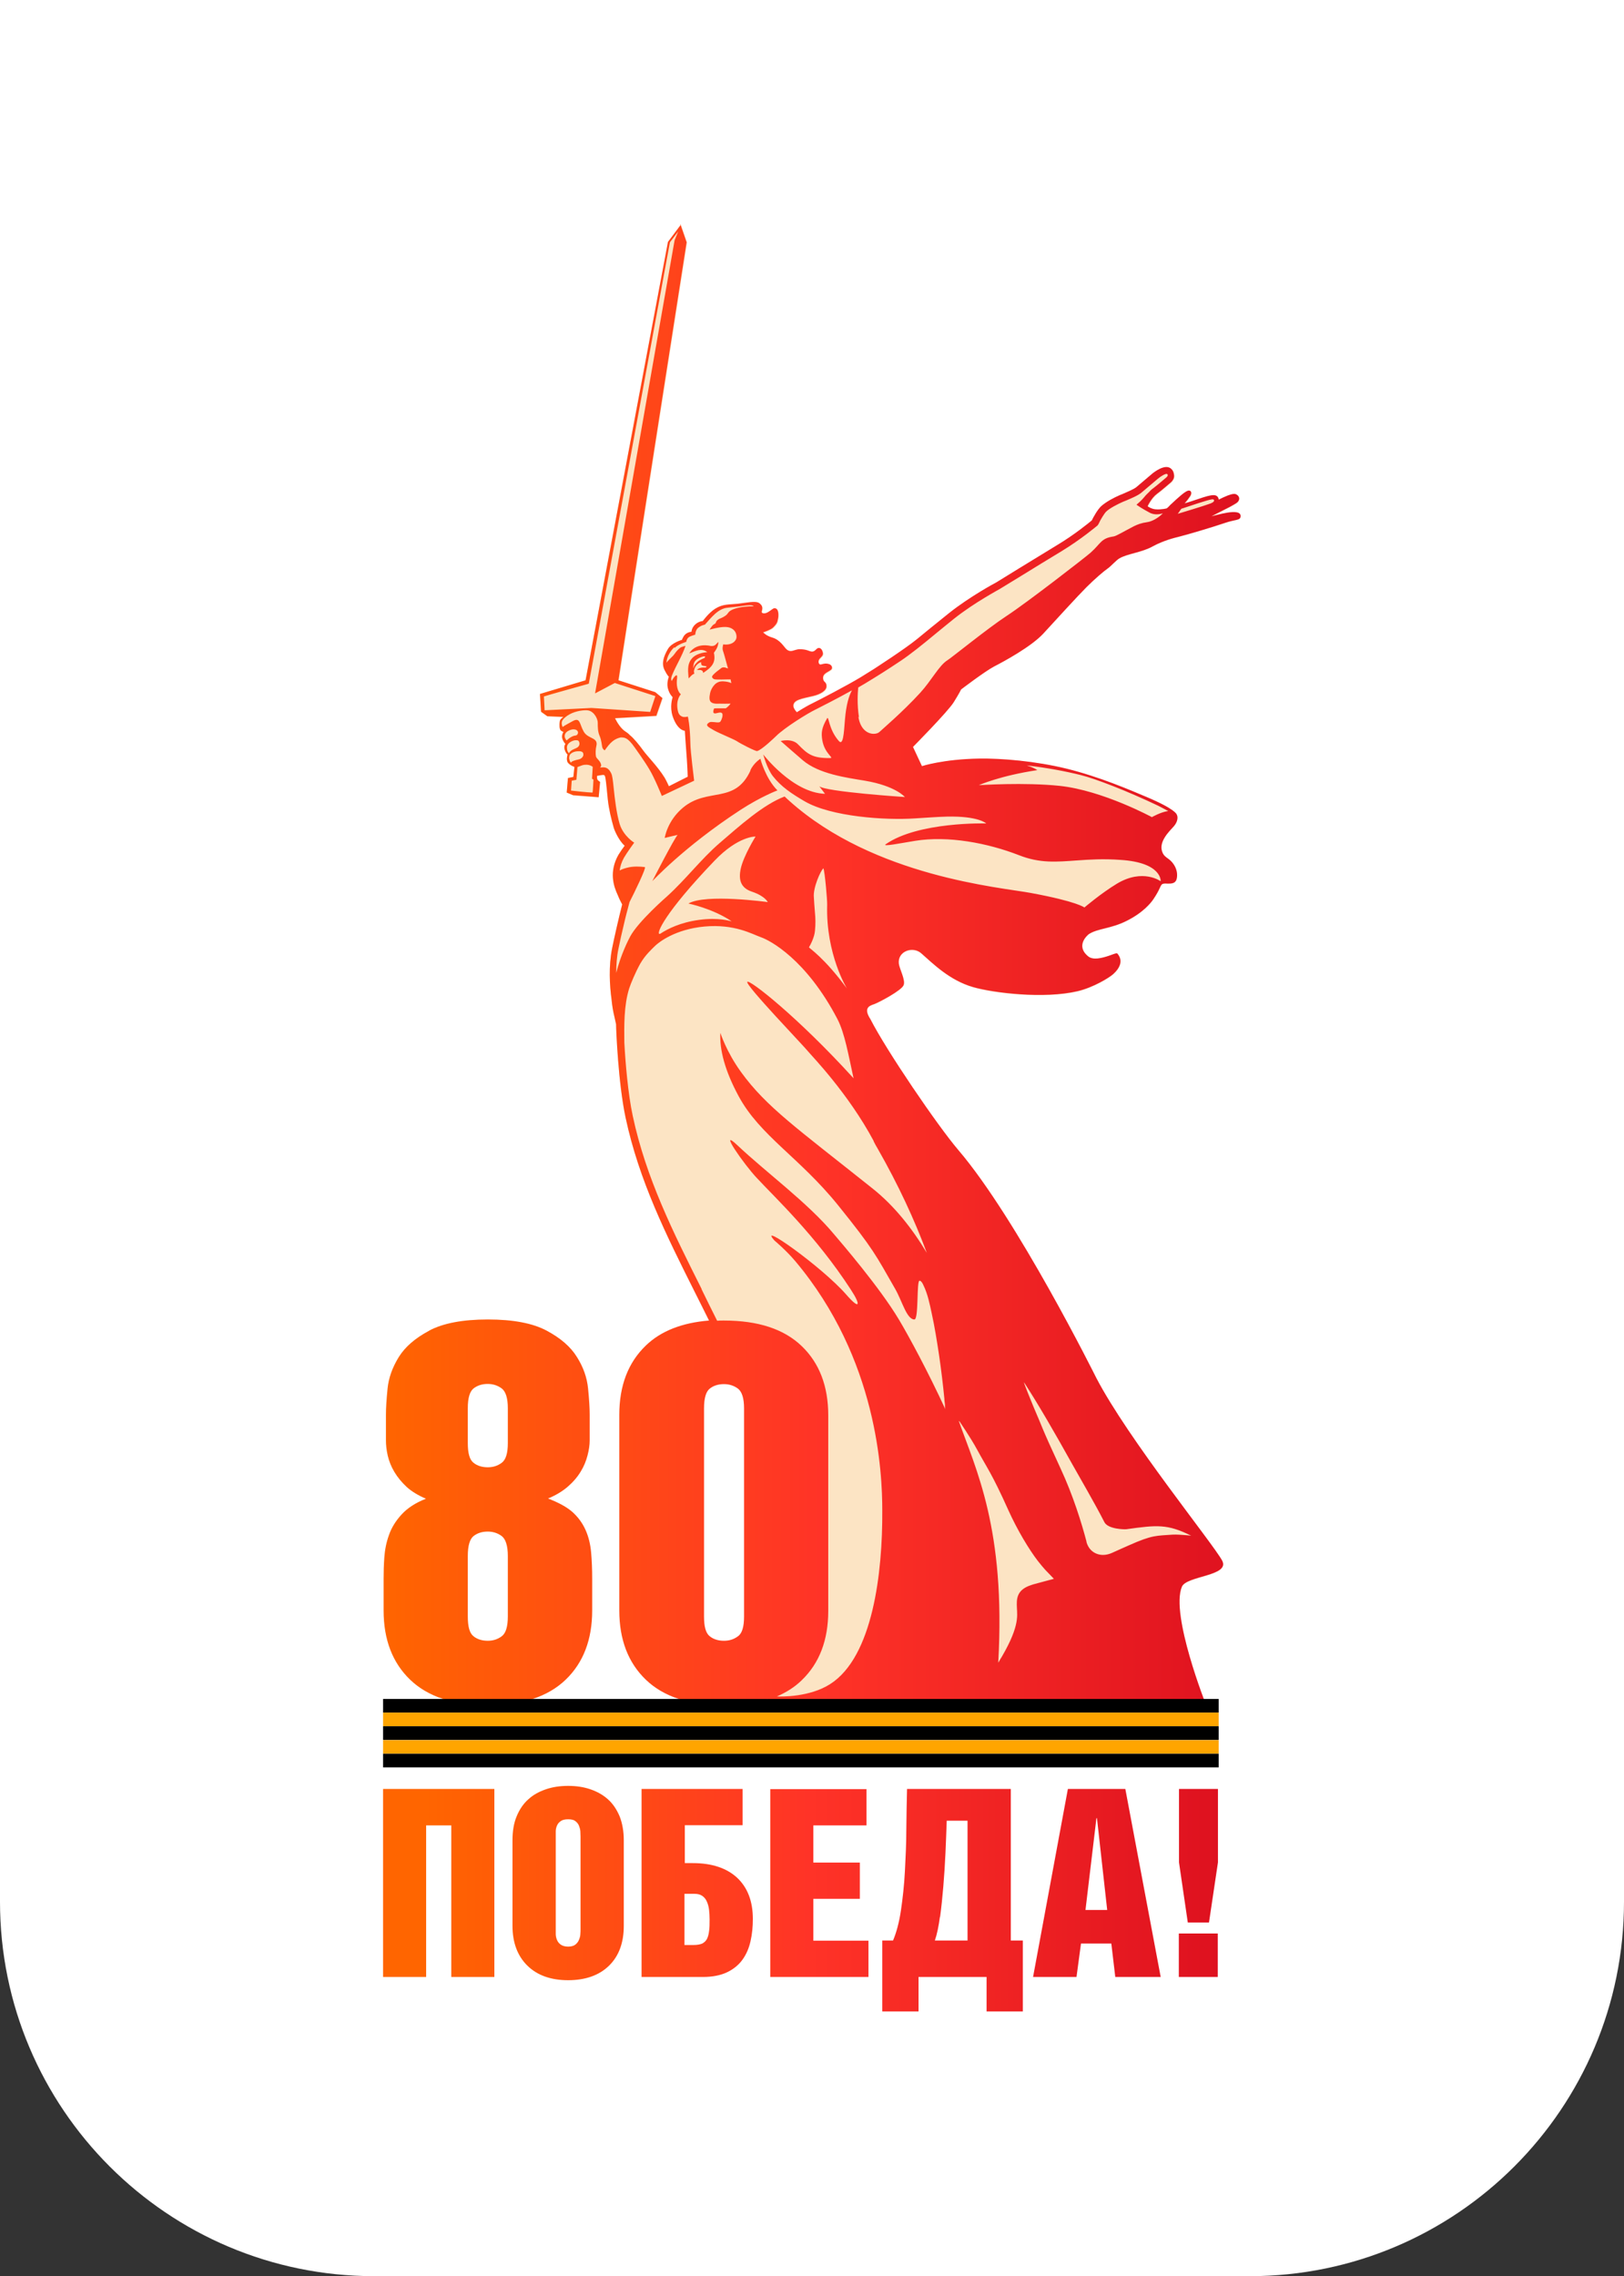
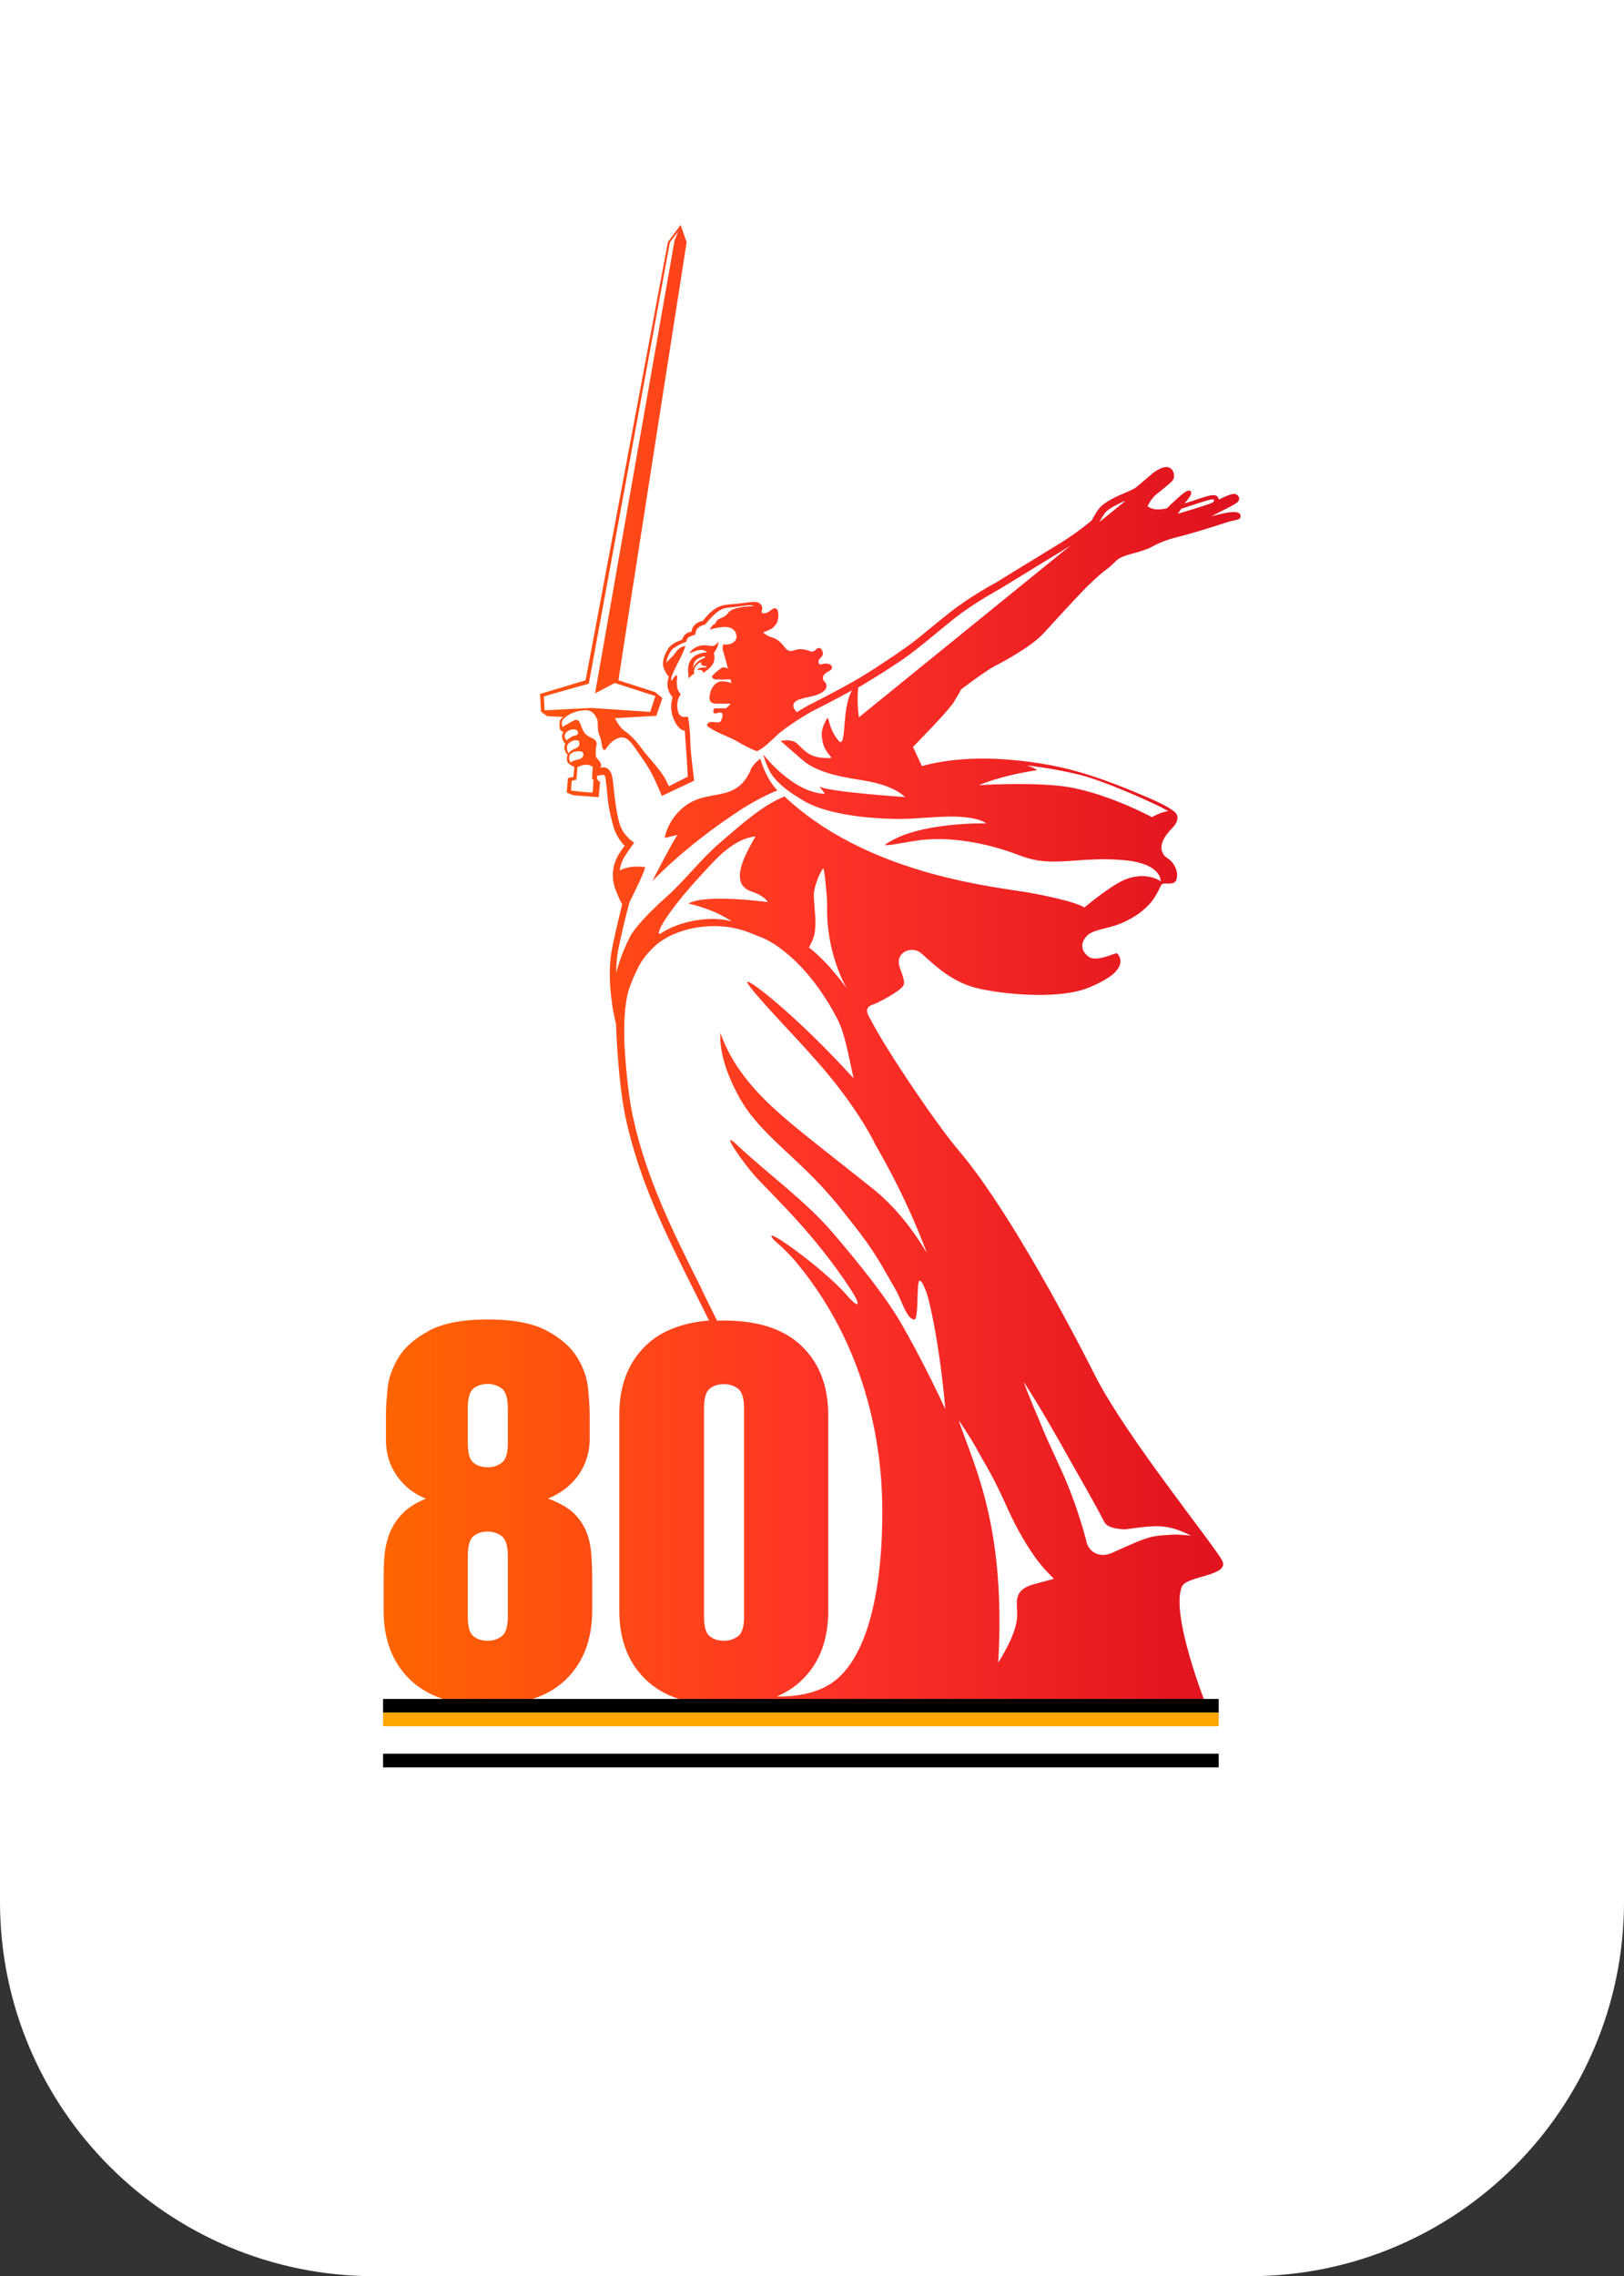
<svg xmlns="http://www.w3.org/2000/svg" id="_Слой_2" data-name="Слой 2" viewBox="0 0 90.47 126.74">
  <rect x="0" y="0" width="90.47" height="126.74" fill="#333333" stroke="none" />
  <defs>
    <style> .cls-1 { fill: #fff; } .cls-2 { fill: orange; } .cls-3 { fill: url(#_Безымянный_градиент_2); } .cls-4 { fill: #fce4c4; } .cls-5 { fill: url(#_Безымянный_градиент_3); } </style>
    <linearGradient id="_Безымянный_градиент_3" data-name="Безымянный градиент 3" x1="21.35" y1="954.27" x2="67.85" y2="954.27" gradientTransform="translate(0 1060) scale(1 -1)" gradientUnits="userSpaceOnUse">
      <stop offset="0" stop-color="#ff6500" />
      <stop offset=".05" stop-color="#ff6500" />
      <stop offset=".51" stop-color="#ff3327" />
      <stop offset="1" stop-color="#de111f" />
    </linearGradient>
    <linearGradient id="_Безымянный_градиент_2" data-name="Безымянный градиент 2" x1="21.35" y1="1006.28" x2="69.13" y2="1006.28" gradientTransform="translate(0 1060) scale(1 -1)" gradientUnits="userSpaceOnUse">
      <stop offset="0" stop-color="#ff6500" />
      <stop offset=".51" stop-color="#ff3327" />
      <stop offset="1" stop-color="#de111f" />
    </linearGradient>
  </defs>
  <g id="_Слой_1-2" data-name="Слой 1">
    <g>
      <path class="cls-1" d="m0,0h90.47v105.89c0,11.51-9.34,20.85-20.85,20.85H20.85c-11.51,0-20.85-9.34-20.85-20.85V0h0Z" />
      <g>
-         <path class="cls-4" d="m67.51,28.77c.19-.1.35-.19.42-.22.25-.13.48-.24.59-.3.36-.2.47-.25.52-.4.04-.12-.03-.25-.17-.31-.23-.11-.95.32-.95.3-.02-.14-.09-.24-.27-.25-.21,0-.47.08-.85.21-.35.12-.7.23-.78.25.2-.23.25-.32.25-.32,0,0,.19-.21.09-.35-.03-.04-.09-.06-.17-.03-.17.06-.47.32-.98.8-.06.06-.09.11-.19.18-.19.05-.55.08-.74.03-.15-.04-.25-.1-.32-.15,0-.01.21-.46.52-.69.2-.14.75-.62.8-.66.19-.2.16-.35.14-.46-.02-.13-.09-.24-.19-.31-.33-.23-.9.22-.97.28-.13.11-.73.61-.92.78-.14.12-.53.28-.78.39l-.15.06c-.32.14-.73.35-1.03.61-.2.18-.45.63-.53.8-.17.14-.96.79-1.91,1.36-.72.44-1.49.91-2.16,1.32-.5.31-.94.58-1.25.77-.06.03-1.46.78-2.62,1.7-.35.28-.7.56-1.03.83-.27.22-.53.43-.77.63-.69.56-2.23,1.55-2.41,1.67-.23.14-.47.29-.74.46-.73.44-2.28,1.25-2.71,1.46-.17.08-.47.25-.8.46-.01,0-.02.01-.03.02h0c-.09-.09-.17-.22-.19-.3-.07-.41.51-.46,1.11-.61.41-.1.74-.3.73-.55,0-.23-.14-.2-.18-.36-.1-.39.41-.43.48-.61.02-.06.01-.19-.15-.25-.16-.05-.24-.04-.46.02-.12.03-.2-.18-.06-.33.14-.15.2-.2.16-.36-.06-.23-.2-.26-.29-.21-.09.05-.16.2-.33.18-.17-.02-.25-.13-.68-.13-.25,0-.46.22-.71.01-.15-.13-.35-.54-.8-.66-.35-.1-.51-.29-.51-.29,0,0,.42-.13.56-.27.25-.25.23-.32.27-.49.02-.07.09-.62-.22-.58-.08.01-.34.27-.51.28-.17.01-.2-.04-.17-.14.06-.21,0-.32-.15-.43-.2-.14-.74-.01-1.2.03-.46.05-.81,0-1.24.27-.37.23-.7.69-.7.69,0,0-.33.02-.53.32-.1.15-.1.28-.1.28,0,0-.31.01-.45.28-.08.14-.08.17-.08.17,0,0-.59.16-.79.52-.22.39-.37.78-.18,1.16.16.32.24.37.24.37,0,0-.13.31-.06.63.09.36.25.47.27.51-.02.08-.17.53,0,1.06.27.81.68.81.68.81,0,0,.06.97.11,1.56.04.59.05,1,.05,1,0,0-1.05.53-1.05.53,0,0-.14-.31-.24-.48-.4-.64-.96-1.19-1.19-1.51-.23-.32-.55-.71-.75-.86-.05-.05-.12-.12-.26-.21-.34-.23-.56-.73-.56-.73l2.3-.13.34-.99-.4-.33-2.05-.66c.35-2.33,3.8-24.39,3.8-24.39l-.35-1.01h0s0,.01,0,.01h0s-.72.97-.72.97l-4.59,24.41-2.54.76.06.99.35.25h0s.9.04.9.04c-.08.05-.2.13-.21.27-.01.14-.03.42.07.49.1.07.14.07.14.07,0,0-.13.19-.06.39.07.2.17.28.17.28,0,0-.11.13-.04.33.07.21.16.26.16.26,0,0-.1.3.02.46.13.16.36.23.36.23l-.06.56-.3.06-.07.81.36.15,1.42.11.08-.85s-.13-.09-.15-.13c-.02-.05-.02-.13-.02-.21.07-.01.19-.04.3-.05.08,0,.12,0,.15.09.06.25.1.83.15,1.28.06.55.19,1.07.33,1.57,0,.03.25.69.61,1-.1.13-.24.33-.35.51-.53.94-.27,1.74-.04,2.23.07.18.16.36.25.53-.17.66-.47,1.97-.56,2.44-.2.99-.14,2.06-.03,2.87.03.31.07.62.15.91.05.23.09.39.1.45,0,.29.12,3.27.53,5.2.75,3.51,2.26,6.53,3.86,9.72,1.91,3.82,3.89,7.77,4.78,12.99.66,3.92-.7,9.58-.71,9.64l-.06.24h.4s-.03,0-.04,0c0,0,6.88.04,13.29.07l10.23.06h0s.02,0,.03,0c.29,0,.48,0,.56,0,0,0-2-5.04-1.35-6.59.26-.62,2.71-.59,2.24-1.46-.52-.96-5.23-6.75-7.01-10.17-.05-.1-4.4-8.85-7.68-12.68-1.17-1.37-4.02-5.56-4.9-7.29-.41-.63-.06-.75.21-.84.25-.09,1.53-.76,1.64-1.06.11-.29-.23-.9-.27-1.2-.07-.7.79-.98,1.26-.57.65.57,1.57,1.5,2.88,1.88,1.14.33,3.96.67,5.83.23.89-.21,1.77-.76,1.97-.94.45-.4.55-.81.24-1.16-.07-.09-1.15.53-1.61.16-.75-.6-.04-1.2.03-1.25.5-.32,1.21-.29,2.09-.73.95-.47,1.38-1.03,1.5-1.21.38-.56.37-.74.48-.83.16-.13.69.11.8-.27.07-.23.05-.6-.23-.94-.24-.29-.46-.28-.57-.61-.2-.57.41-1.14.65-1.41.21-.24.25-.51.16-.66,0-.01-.05-.29-1.72-.99-.86-.36-2.55-1.1-4.42-1.56-1.72-.42-3.61-.58-4.86-.56-2,.03-3.19.42-3.19.42l-.5-1.07s1.94-1.96,2.27-2.49c.33-.53.41-.71.41-.71,0,0,1.31-1,1.84-1.28.53-.27,2.06-1.1,2.73-1.82.67-.73,1.94-2.12,2.41-2.59.47-.47,1-.92,1.18-1.04.18-.12.48-.47.66-.57.44-.26,1.26-.33,1.86-.67.61-.33,1.23-.48,1.44-.53.52-.14,1.9-.54,2.57-.77.61-.21.87-.13.88-.37.04-.51-1.42-.04-1.62,0Z" />
-         <path class="cls-5" d="m30.41,99.63c-.38.13-.71.31-.98.56-.28.25-.49.56-.65.95-.16.38-.23.83-.23,1.33v4.76c0,.94.28,1.68.83,2.22.55.54,1.31.81,2.27.81s1.73-.27,2.28-.81c.55-.54.82-1.28.82-2.22v-4.76c0-.5-.08-.95-.23-1.33-.16-.38-.37-.7-.65-.95-.28-.25-.6-.43-.98-.56-.38-.13-.79-.19-1.24-.19s-.86.06-1.24.19Zm.83,8.65c-.1-.07-.17-.16-.21-.26-.04-.1-.07-.21-.07-.32,0-.11,0-.2,0-.27v-5.17c0-.09,0-.19,0-.3,0-.11.03-.22.07-.31.04-.1.11-.18.21-.25.1-.07.23-.1.41-.1s.31.03.4.1c.09.07.16.15.2.25.04.1.07.2.08.31,0,.11.01.21.01.3v5.17c0,.07,0,.16-.01.27,0,.11-.04.22-.08.32-.04.1-.11.19-.2.26-.09.07-.23.11-.4.11s-.31-.04-.41-.11Zm34.44-8.67v4.09l.49,3.35h1.18l.5-3.35v-4.09h-2.17Zm-6.19,0l-1.94,10.47h2.42l.25-1.86h1.69l.22,1.86h2.53l-1.97-10.47h-3.2Zm1.59,1.63h.03l.57,5.11h-1.21l.61-5.11Zm-10.55-1.63c-.02.7-.03,1.45-.04,2.24,0,.8-.04,1.58-.08,2.35-.04.77-.12,1.49-.22,2.17-.1.67-.25,1.23-.44,1.68h-.6v3.95h2.02v-1.92h3.79v1.92h2.02v-3.95h-.67v-8.44h-5.78Zm1.84,7.13c.07-.52.13-1.09.18-1.69.05-.6.09-1.22.12-1.86.03-.64.05-1.24.07-1.81h1.16v6.67h-1.82c.12-.35.21-.79.28-1.31Zm-9.46-7.13v10.47h5.47v-2.02h-3.07v-2.33h2.59v-2.02h-2.59v-2.07h2.96v-2.02h-5.36Zm-7.17,0v10.47h3.42c.53,0,.98-.09,1.34-.26.36-.17.65-.41.86-.7.21-.29.36-.63.45-1.03.09-.39.13-.81.13-1.24,0-.98-.29-1.74-.87-2.29-.58-.54-1.41-.82-2.47-.82h-.45v-2.11h3.22v-2.02h-5.62Zm2.4,5.84h.55c.18,0,.33.04.44.12.11.08.2.19.25.32.06.13.1.28.12.45.02.17.03.35.03.53,0,.26,0,.48-.03.66-.02.18-.06.32-.12.44-.06.11-.15.19-.26.25-.12.05-.28.08-.48.08h-.51v-2.85Zm-16.8-5.84v10.47h2.4v-8.44h1.4v8.44h2.4v-10.47h-6.2Zm44.33,10.47h2.17v-2.42h-2.17v2.42Z" />
-         <path class="cls-3" d="m37.93,12.5h0s0,.01,0,.01l-.72.96-4.59,24.41-2.54.76.06.99.35.25h0s.9.04.9.04c-.08.05-.2.13-.21.27-.02.14-.03.42.07.49.1.07.14.07.14.07,0,0-.13.19-.06.39.07.2.17.28.17.28,0,0-.11.13-.04.33.07.21.16.26.16.26,0,0-.1.3.02.46.13.16.36.23.36.23l-.06.56-.3.06-.07.81.36.15,1.42.11.08-.85s-.13-.09-.15-.13c-.02-.05-.03-.13-.02-.21.07-.01.19-.04.3-.05.08-.01.12,0,.15.09.06.25.1.83.15,1.28.06.55.19,1.07.33,1.57,0,.03.25.69.61,1-.1.13-.24.33-.35.51-.53.94-.27,1.74-.04,2.23.07.18.16.36.25.53-.17.66-.47,1.97-.56,2.44-.2,1-.14,2.06-.03,2.87.03.31.08.62.15.91.05.23.09.39.1.45,0,.29.12,3.28.53,5.2.75,3.51,2.26,6.53,3.86,9.72.26.52.53,1.05.79,1.58-1.5.12-2.68.58-3.52,1.39-.99.95-1.48,2.24-1.48,3.86v10.89c0,1.62.49,2.91,1.48,3.86.99.95,2.43,1.42,4.33,1.42.93,0,1.75-.11,2.46-.34l-.05.2h.4s-.03,0-.04,0c0,0,6.88.04,13.29.07l10.23.06h0s.02,0,.03,0c.29,0,.48,0,.56,0,0,0-2-5.04-1.35-6.59.26-.62,2.71-.59,2.24-1.46-.52-.96-5.23-6.75-7.01-10.17-.05-.1-4.4-8.84-7.68-12.68-1.17-1.37-4.02-5.56-4.9-7.29-.41-.63-.06-.75.21-.84.25-.09,1.53-.76,1.64-1.06.11-.29-.23-.89-.27-1.2-.07-.7.79-.98,1.25-.57.65.57,1.57,1.5,2.88,1.88,1.14.33,3.96.67,5.83.23.89-.21,1.77-.76,1.97-.94.45-.4.55-.81.24-1.16-.03-.04-.24.05-.5.14-.37.12-.84.24-1.11.03-.75-.6-.04-1.2.03-1.25.5-.32,1.21-.29,2.09-.73.95-.47,1.38-1.03,1.5-1.21.38-.56.37-.74.48-.83.06-.05.17-.05.3-.04.2,0,.43.01.51-.23.07-.23.05-.6-.23-.94-.24-.29-.46-.28-.57-.61-.2-.57.41-1.14.65-1.41.21-.24.25-.51.16-.66h0s-.05-.29-1.72-.99c-.86-.36-2.55-1.1-4.42-1.56-1.72-.42-3.61-.58-4.86-.56-2,.03-3.19.42-3.19.42l-.5-1.07s1.94-1.96,2.27-2.49c.33-.53.41-.71.41-.71,0,0,1.31-1,1.84-1.28.53-.27,2.06-1.1,2.73-1.82.67-.73,1.94-2.12,2.41-2.59.47-.47,1-.92,1.18-1.04.18-.12.48-.47.66-.57.44-.26,1.26-.33,1.86-.67.61-.33,1.23-.48,1.44-.53.52-.13,1.9-.54,2.57-.77.61-.21.87-.13.88-.37.04-.51-1.42-.04-1.62,0,.19-.1.35-.19.42-.22.25-.13.48-.24.59-.3.36-.2.47-.25.52-.4.04-.12-.03-.25-.17-.31-.12-.06-.4.04-.62.14-.19.08-.34.17-.34.16-.02-.14-.09-.24-.27-.25-.21,0-.47.08-.85.21-.35.12-.7.23-.78.25.2-.23.25-.32.25-.32,0,0,.19-.21.09-.35-.03-.04-.09-.06-.17-.03-.17.06-.47.32-.98.8-.06.06-.09.11-.19.18-.19.05-.55.08-.74.03-.15-.04-.25-.1-.32-.15,0-.01.21-.46.52-.69.2-.14.75-.62.8-.66.19-.2.16-.35.14-.46-.02-.13-.09-.24-.19-.31-.33-.23-.9.22-.97.27-.13.11-.73.62-.92.78-.14.12-.53.28-.78.39l-.15.06c-.32.14-.73.35-1.03.61-.2.18-.45.63-.53.8-.17.14-.96.79-1.91,1.36-.72.44-1.49.91-2.16,1.32-.5.31-.94.58-1.25.77-.06.03-1.46.78-2.62,1.7-.35.28-.7.56-1.03.83-.27.22-.53.43-.77.63-.69.56-2.23,1.55-2.41,1.67-.23.14-.47.29-.74.46-.73.44-2.28,1.25-2.71,1.46-.17.08-.47.25-.8.46-.01,0-.02.01-.03.02h0c-.09-.09-.17-.22-.19-.3-.07-.41.51-.46,1.11-.61.41-.1.74-.3.73-.55,0-.23-.14-.2-.18-.36-.1-.39.41-.43.48-.61.02-.06.01-.19-.15-.25-.16-.05-.24-.04-.46.02-.12.03-.2-.18-.06-.33.14-.15.2-.2.16-.36-.06-.23-.2-.26-.29-.21-.09.05-.16.2-.33.18-.17-.02-.25-.13-.68-.13-.09,0-.17.03-.25.05-.15.05-.3.1-.46-.04-.15-.13-.35-.53-.8-.66-.35-.1-.51-.29-.51-.29,0,0,.43-.14.56-.27.25-.25.23-.32.27-.49.02-.07.09-.62-.22-.58-.08.01-.34.27-.51.28-.17.01-.2-.04-.17-.14.06-.21,0-.32-.15-.43-.2-.14-.74-.01-1.2.04-.46.05-.81,0-1.24.27-.37.23-.7.69-.7.69,0,0-.33.02-.53.32-.1.15-.1.28-.1.28,0,0-.31.01-.45.28-.08.14-.08.17-.08.17,0,0-.59.16-.79.52-.22.39-.37.78-.18,1.16.16.32.24.37.24.37,0,0-.13.31-.06.63.09.36.25.48.27.51-.02.08-.17.53,0,1.06.27.81.68.81.68.81,0,0,.06.97.11,1.56.04.59.05,1,.05,1,0,0-1.05.53-1.05.53,0,0-.14-.31-.24-.48-.4-.64-.96-1.19-1.19-1.51-.23-.32-.55-.71-.75-.86-.04-.05-.12-.12-.26-.21-.34-.23-.56-.73-.56-.73l2.3-.13.34-.99-.4-.33-2.05-.66c.35-2.33,3.8-24.39,3.8-24.39l-.35-1.01h0Zm-7.63,26.28c.09-.04,2.5-.71,2.5-.71l4.52-24.58.46-.6-.2.49-4.43,25.23,1.1-.58,2.26.73-.29.88-3.27-.22-2.61.13c-.01-.14-.03-.59-.04-.76Zm17.55,1.16c-.11-.74-.07-1.36-.04-1.66.13-.08.25-.15.36-.21.76-.46,1.25-.77,2-1.27.54-.36,1.2-.89,1.96-1.52.33-.27.67-.55,1.02-.83,1.13-.9,2.55-1.65,2.57-1.67.32-.19.76-.47,1.26-.77.67-.41,1.44-.89,2.16-1.32,1.1-.67,1.96-1.4,2-1.43l.05-.07c.12-.27.33-.59.41-.68.2-.21.69-.45.96-.57l.15-.06c.31-.13.71-.3.89-.46.19-.16.78-.66.91-.77.17-.14.42-.29.5-.26,0,0,.11.05-.02.18,0,0-.56.48-.75.62-.09.06-.17.14-.24.22-.07.07-.14.13-.19.19-.32.4-.52.49-.49.51.28.2.66.4.66.4.28.18.59.14.8.07-.25.27-.63.46-.85.49-.36.05-.55.13-.76.23-.56.29-.99.55-1.13.57-.71.1-.7.38-1.28.9-.24.22-3.61,2.83-4.69,3.53-1.08.71-3.08,2.34-3.3,2.47-.46.29-.87,1.11-1.51,1.81-.98,1.07-2.16,2.07-2.26,2.17-.07.07-.19.11-.33.11-.32,0-.74-.23-.85-.95Zm17.99-11.62s.6-.2.91-.3c.79-.25.85-.25.88-.17.04.09-.16.18-.27.21-.26.1-1.58.5-1.75.55.09-.11.12-.19.22-.3Zm-28.25,7.75c.2-.2.64-.33.64-.33,0,0,.02-.21.19-.29.13-.06.31-.11.31-.11,0,0,.01-.27.17-.39.16-.12.25-.14.37-.17.34-.37.72-.89,1.25-.94.4-.04.8-.09.99-.12.05,0,.42-.06.47.04-.32,0-.72.02-1.09.15-.31.11-.32.23-.4.31-.09.09-.27.18-.35.21-.09.03-.18.09-.23.16-.04.08-.02.12-.13.17-.11.05-.25.3-.25.3,0,0,.56-.16.86-.15.41,0,.65.24.64.57,0,.18-.23.47-.74.4,0,0-.07.22-.01.37.05.14.14.48.19.66,0,.03.02.07.03.1,0,.01,0,.02,0,.02,0,0,0,0,0,0,.02.05.03.11.05.16.02.05-.02.02-.09,0-.08-.03-.21-.07-.33.05l-.21.16c-.1.09-.28.23-.25.31.04.07.08.11.18.12.09.01.6.01.74,0,.04,0,.07,0,.11,0,0,0,0,0,0,0,0,0,.02.09.04.21-.18-.1-.52-.11-.53-.1-.1,0-.18.03-.27.08-.15.08-.33.33-.38.57-.1.47,0,.62.53.59,0,0,0,0,0,0,.25.01.37,0,.56,0,.02,0,.03,0,.05,0-.12.17-.27.26-.27.26,0,0-.12,0-.17,0-.13,0-.23,0-.3,0-.12,0-.18,0-.19.03-.1.3.05.27.2.23.11-.03.23-.05.27.04.04.1-.02.31-.11.44-.04.06-.18.05-.32.03-.12-.01-.23-.02-.29.01-.25.16-.13.23.28.46.29.16,1.08.48,1.25.59.17.12,1.04.57,1.13.55.27-.07,1.02-.8,1.04-.82.49-.49,1.79-1.29,2.19-1.48.32-.16,1.28-.65,2.05-1.08-.16.29-.32.78-.39,1.64-.06.78-.1,1.45-.34,1.18-.59-.67-.55-1.45-.66-1.25-.3.52-.33.8-.26,1.21.13.76.69.99.43.99-.95.01-1.24-.2-1.78-.76-.34-.36-.97-.19-.97-.19,0,0,.53.47,1.23,1.07.9.77,2.44.97,3.46,1.14,1.72.29,2.23.91,2.23.91,0,0-4.4-.29-4.77-.6l.32.42c-1.8-.05-3.44-2.19-3.44-2.19,0,0,.2.77.53,1.2.47.6,1.06.99,1.78,1.41,1.48.86,4.5,1.06,6.13.95.64-.04,1.33-.09,1.79-.1,1.77-.04,2.19.38,2.19.38,0,0-3.78-.11-5.6,1.16-.21.15.83-.06,1.63-.19,1.85-.3,4.05.12,5.8.8,1.17.46,2.08.37,3.23.29.68-.05,1.46-.1,2.43-.03,2.32.15,2.23,1.19,2.23,1.19,0,0-.99-.73-2.43.13-.88.53-1.82,1.33-1.82,1.33,0,0-.39-.33-2.99-.81-1.65-.31-8.71-.89-13.44-5.12-.1-.09-.19-.17-.27-.25-1.19.45-2.49,1.62-3.63,2.6-1.02.88-1.89,2.03-2.92,2.96,0,0-1.59,1.38-2.05,2.23-.11.2-.53,1.03-.78,2.03,0-.44.03-.9.12-1.33.1-.48.19-.9.28-1.26.1-.45.23-.94.34-1.35.28-.55.96-1.94.85-1.95-.24-.03-.64-.06-1,.04-.16.04-.29.09-.4.15.03-.22.1-.46.24-.71.16-.28.57-.84.57-.84,0,0-.6-.36-.81-1.04-.18-.61-.27-1.4-.33-1.98-.05-.49-.08-.72-.14-.84-.1-.2-.23-.37-.53-.33-.03,0-.06,0-.09.01.03-.04.06-.08.06-.11,0-.24-.27-.39-.29-.51-.03-.14-.02-.42.02-.57.13-.51-.45-.38-.7-.81-.24-.42-.19-.82-.61-.59-.16.09-.45.24-.57.33-.12-.31,0-.43.25-.62h0s0,0,0,0h0c.05-.03.11-.07.15-.09.34-.19.83-.25,1.04-.21.33.07.53.48.52.7,0,.22,0,.49.11.73.1.24.11.48.14.61.03.13.14.18.14.18.3-.43.52-.64.89-.72.21.01.37-.03.8.59.08.12.5.69.79,1.18.3.49.7,1.49.7,1.49l1.8-.85s-.21-1.67-.21-2.07c-.02-1.03-.14-1.5-.14-1.5,0,0-.23.06-.34-.01-.05-.03-.17-.07-.22-.32-.13-.62.17-.91.17-.91-.18-.15-.27-.49-.21-.91.04-.3-.17-.09-.3.17-.04-.06-.04-.17.01-.3.23-.57.56-1.07.76-1.66,0,0-.12.03-.23.07-.11.05-.25.19-.39.39-.09.14-.32.3-.44.48,0-.02,0-.43.42-.85Zm-6.12,5.01c-.09-.35.34-.46.45-.47.07,0,.18,0,.25.09.03.04.05.11,0,.19-.05.08-.14.06-.23.09-.18.07-.3.18-.37.25-.05-.04-.09-.13-.1-.16Zm.13.66c-.11-.37.33-.51.42-.52.07,0,.19-.03.24.08.02.05.08.24-.15.35-.22.1-.28.12-.36.21-.02.02-.05.07-.05.08-.04-.03-.07-.07-.11-.19Zm.11.53c-.02-.24.09-.3.09-.3,0,0,.14-.15.46-.14.21,0,.24.1.24.19,0,.12-.12.24-.28.27-.15.03-.41.1-.41.18-.04-.04-.09-.12-.09-.2Zm.1,1.76l.04-.56.26-.05.06-.71c.08-.03.21-.08.27-.1.38-.1.58.09.58.09l-.04.66.08.05s-.03.67-.05.72c0,0-.02,0-.04,0-.21,0-1.16-.11-1.16-.11Zm25.99-1.14c-.14-.1-.35-.19-.6-.27,1.14.13,2.18.33,3.02.54.83.21,2.57.88,4.29,1.7.11.05.38.2.57.3-.41.05-.91.34-.91.34,0,0-2.73-1.48-5.12-1.74-1.98-.21-4.52-.04-4.52-.04,0,0,1.18-.53,3.27-.84Zm-18,5.04c1.33-1.39,2.29-1.35,2.29-1.35,0,0-.66,1.06-.82,1.77-.14.62-.02,1.09.62,1.3.74.25.88.58.88.58,0,0-3.46-.48-4.42.08,0,0,1.34.27,2.41.99-.08-.01-.72-.23-1.81-.08-1.05.14-1.75.5-2.15.76-.02.02-.04.02-.06.02-.19,0,.25-1.14,3.07-4.08Zm5.27,4.81c.08-.13.3-.55.33-.91.04-.39.03-.71,0-1.01-.03-.29-.05-.7-.06-.85-.06-.54.39-1.52.53-1.62.08.17.22,1.79.21,2.03-.08,2.76,1.1,4.66,1.1,4.66-1.27-1.73-2.09-2.23-2.12-2.3Zm-5.99,19.02c-1.59-3.17-3.09-6.16-3.83-9.62-.27-1.26-.41-2.99-.47-4.09-.01-.9-.03-2.06.27-3.01.09-.28.34-.88.61-1.37.28-.49.63-.8.82-.99.21-.21,1.13-.94,2.77-1.09,1.68-.15,2.64.42,3.15.6.49.17,2.51,1.22,4.25,4.55.41.79.61,1.98.9,3.3-3.09-3.4-5.81-5.53-5.92-5.37-.12.18,3.16,3.58,3.41,3.9.15.19,2.21,2.3,3.63,4.96,0,0,0,.01,0,.02.07.14.14.27.22.4,1.16,2.03,2.06,3.98,2.74,5.81-.82-1.37-1.82-2.63-3.03-3.59-4.2-3.35-5.9-4.52-7.32-6.48-.82-1.13-1.15-2.18-1.15-2.18-.05.92.24,2.09,1.02,3.53,1.19,2.2,3.38,3.4,5.53,6.06,2,2.48,2.1,2.77,3.19,4.67.39.68.64,1.7,1.07,1.7.25,0,.11-2.2.29-2.16.11.02.18.18.22.27.23.47.34,1.02.45,1.53.17.77.29,1.54.41,2.32.12.82.22,1.64.3,2.46,0,.1.02.2.03.3,0,.08,0,.22.03.29-.98-2.12-2.04-4.08-2.59-5-1.08-1.81-3.24-4.31-3.63-4.77-1.45-1.74-3.83-3.48-5.37-4.94-1.11-1.05.37,1.07,1.08,1.82.99,1.07,3.28,3.2,5.24,6.22.56.85.52,1.17-.26.27-1.37-1.56-5.01-4.13-3.99-3,0,0,.64.53,1.16,1.15,4.59,5.46,4.84,11.78,4.84,13.89.02,3.43-.52,8.13-2.9,9.65-1.14.73-2.69.7-2.97.69.53-.23.99-.52,1.38-.9.99-.95,1.48-2.24,1.48-3.86v-10.89c0-1.62-.49-2.91-1.48-3.86-.99-.95-2.43-1.42-4.33-1.42-.13,0-.26,0-.38.01-.29-.58-.58-1.16-.86-1.74Zm21.45,14.09c-.27-1.03-.75-2.59-1.46-4.11-1.11-2.39-.99-2.25-1.48-3.37-.08-.19-.64-1.55-.53-1.38.76,1.17,1.69,2.77,2.68,4.55.35.63,1.27,2.2,1.78,3.21.2.4,1.11.41,1.22.4,1.72-.24,2.29-.3,3.62.36,0,0-.12-.02-.3-.03-.22-.02-.52-.04-.73-.03-.9.07-1.11,0-2.45.6-.19.08-.56.25-.94.42-.16.07-.33.11-.49.11-.41,0-.8-.24-.93-.74Zm-20.99,5.26c-.22-.17-.32-.53-.32-1.1v-11.59c0-.57.11-.94.32-1.1.21-.17.48-.25.79-.25.29,0,.55.08.78.25.22.17.34.53.34,1.1v11.59c0,.57-.11.94-.34,1.1-.23.17-.48.25-.78.25-.31,0-.58-.08-.79-.25Zm13.9-11.98s.62.9.99,1.58c.55,1.02.82,1.32,1.74,3.37.5,1.11,1.15,2.19,1.65,2.84.16.2.29.36.4.48l.49.51-1.15.31s-.08.03-.12.04c-.83.27-.81.79-.79,1.27.02.46.16,1.11-1.04,3.05.43-7.46-1.27-10.81-2.19-13.44Zm-13.83-43.16c-.92-.2-1.21.41-1.21.41.37-.14.68-.31,1-.07-.21.02-.64.09-.86.36-.3.35-.19.8-.18,1.09,0,.05.16-.2.32-.25-.03-.11-.03-.15.01-.27.06-.19.22-.33.37-.37-.02.23.09.19.31.23-.02.02-.04.04-.05.07-.03,0-.06,0-.09,0-.06,0-.11,0-.17.01-.08.02-.16.03-.23.13.21-.03.34.01.34.16.49-.32.72-.58.6-1.12.15-.21.24-.36.25-.61-.15.15-.2.25-.42.23Zm-.88.83c.13-.15.38-.24.46-.25.08-.01.09,0,.09,0,0,.03-.02.05-.02.08,0,0-.28.11-.4.22-.12.12-.19.2-.2.26-.02.06-.03.1-.03.1,0,0-.03-.26.1-.41Zm3.08,6.1c-.87,1.9-2.38.92-3.76,2.07-.89.74-1.02,1.69-1.02,1.69,0,0,.38-.1.72-.17-.16.14-1.38,2.51-1.41,2.57-.04.06,1.7-1.87,4.92-3.97,1.16-.75,2.05-1.08,2.05-1.08-.67-.67-.95-1.76-.95-1.76,0,0-.36.22-.56.64Zm-17.91,31.2c-.77.41-1.34.9-1.69,1.47-.35.57-.56,1.15-.62,1.75-.06.6-.09,1.08-.09,1.45v1.44c0,.25.03.53.1.84.07.3.19.61.37.91.18.3.41.58.69.84.28.25.64.47,1.07.65-.59.23-1.04.53-1.36.88-.32.35-.56.73-.7,1.14-.15.41-.23.83-.26,1.25-.03.42-.04.82-.04,1.19v1.76c0,1.62.49,2.91,1.48,3.86.99.95,2.43,1.42,4.33,1.42s3.34-.47,4.33-1.42c.99-.95,1.48-2.24,1.48-3.86v-1.76c0-.53-.02-1.02-.06-1.47-.04-.45-.14-.87-.31-1.25-.17-.38-.41-.71-.73-1-.32-.28-.78-.53-1.36-.75.43-.18.8-.4,1.1-.66.3-.26.54-.54.72-.84.18-.29.3-.59.38-.9.08-.3.12-.58.12-.84v-1.44c0-.37-.03-.86-.09-1.45-.06-.6-.26-1.18-.62-1.75-.35-.57-.92-1.06-1.69-1.47-.77-.41-1.86-.62-3.27-.62s-2.5.21-3.27.62Zm2.48,7.35c-.22-.17-.32-.53-.32-1.1v-1.94c0-.57.11-.93.32-1.1.22-.17.48-.25.79-.25.29,0,.55.08.78.25.22.17.34.53.34,1.1v1.94c0,.57-.11.93-.34,1.1-.23.17-.48.25-.78.25-.31,0-.58-.08-.79-.25Zm0,9.66c-.22-.17-.32-.53-.32-1.11v-3.36c0-.57.11-.94.32-1.11.22-.17.48-.25.79-.25.29,0,.55.08.78.25.22.17.34.54.34,1.11v3.36c0,.57-.11.94-.34,1.11-.23.17-.48.25-.78.25-.31,0-.58-.08-.79-.25Z" />
+         <path class="cls-3" d="m37.93,12.5h0s0,.01,0,.01l-.72.96-4.59,24.41-2.54.76.06.99.35.25h0s.9.04.9.04c-.08.05-.2.13-.21.27-.02.14-.03.42.07.49.1.07.14.07.14.07,0,0-.13.19-.06.39.07.2.17.28.17.28,0,0-.11.13-.04.33.07.21.16.26.16.26,0,0-.1.3.02.46.13.16.36.23.36.23l-.06.56-.3.06-.07.81.36.15,1.42.11.08-.85s-.13-.09-.15-.13c-.02-.05-.03-.13-.02-.21.07-.01.19-.04.3-.05.08-.01.12,0,.15.09.06.25.1.83.15,1.28.06.55.19,1.07.33,1.57,0,.03.25.69.61,1-.1.13-.24.33-.35.51-.53.94-.27,1.74-.04,2.23.07.18.16.36.25.53-.17.66-.47,1.97-.56,2.44-.2,1-.14,2.06-.03,2.87.03.31.08.62.15.91.05.23.09.39.1.45,0,.29.12,3.28.53,5.2.75,3.51,2.26,6.53,3.86,9.72.26.52.53,1.05.79,1.58-1.5.12-2.68.58-3.52,1.39-.99.95-1.48,2.24-1.48,3.86v10.89c0,1.62.49,2.91,1.48,3.86.99.95,2.43,1.42,4.33,1.42.93,0,1.75-.11,2.46-.34l-.05.2h.4s-.03,0-.04,0c0,0,6.88.04,13.29.07l10.23.06h0s.02,0,.03,0c.29,0,.48,0,.56,0,0,0-2-5.04-1.35-6.59.26-.62,2.71-.59,2.24-1.46-.52-.96-5.23-6.75-7.01-10.17-.05-.1-4.4-8.84-7.68-12.68-1.17-1.37-4.02-5.56-4.9-7.29-.41-.63-.06-.75.21-.84.25-.09,1.53-.76,1.64-1.06.11-.29-.23-.89-.27-1.2-.07-.7.79-.98,1.25-.57.65.57,1.57,1.5,2.88,1.88,1.14.33,3.96.67,5.83.23.89-.21,1.77-.76,1.97-.94.45-.4.55-.81.24-1.16-.03-.04-.24.05-.5.14-.37.12-.84.24-1.11.03-.75-.6-.04-1.2.03-1.25.5-.32,1.21-.29,2.09-.73.95-.47,1.38-1.03,1.5-1.21.38-.56.37-.74.48-.83.06-.05.17-.05.3-.04.2,0,.43.01.51-.23.07-.23.05-.6-.23-.94-.24-.29-.46-.28-.57-.61-.2-.57.41-1.14.65-1.41.21-.24.25-.51.16-.66h0s-.05-.29-1.72-.99c-.86-.36-2.55-1.1-4.42-1.56-1.72-.42-3.61-.58-4.86-.56-2,.03-3.19.42-3.19.42l-.5-1.07s1.94-1.96,2.27-2.49c.33-.53.41-.71.41-.71,0,0,1.31-1,1.84-1.28.53-.27,2.06-1.1,2.73-1.82.67-.73,1.94-2.12,2.41-2.59.47-.47,1-.92,1.18-1.04.18-.12.48-.47.66-.57.44-.26,1.26-.33,1.86-.67.61-.33,1.23-.48,1.44-.53.52-.13,1.9-.54,2.57-.77.61-.21.87-.13.88-.37.04-.51-1.42-.04-1.62,0,.19-.1.35-.19.42-.22.25-.13.48-.24.59-.3.36-.2.47-.25.52-.4.04-.12-.03-.25-.17-.31-.12-.06-.4.04-.62.14-.19.08-.34.17-.34.16-.02-.14-.09-.24-.27-.25-.21,0-.47.08-.85.21-.35.12-.7.23-.78.25.2-.23.25-.32.25-.32,0,0,.19-.21.09-.35-.03-.04-.09-.06-.17-.03-.17.06-.47.32-.98.8-.06.06-.09.11-.19.18-.19.05-.55.08-.74.03-.15-.04-.25-.1-.32-.15,0-.01.21-.46.52-.69.2-.14.75-.62.8-.66.19-.2.16-.35.14-.46-.02-.13-.09-.24-.19-.31-.33-.23-.9.22-.97.27-.13.11-.73.62-.92.78-.14.12-.53.28-.78.39l-.15.06c-.32.14-.73.35-1.03.61-.2.18-.45.63-.53.8-.17.14-.96.79-1.91,1.36-.72.44-1.49.91-2.16,1.32-.5.31-.94.58-1.25.77-.06.03-1.46.78-2.62,1.7-.35.28-.7.56-1.03.83-.27.22-.53.43-.77.63-.69.56-2.23,1.55-2.41,1.67-.23.14-.47.29-.74.46-.73.44-2.28,1.25-2.71,1.46-.17.08-.47.25-.8.46-.01,0-.02.01-.03.02h0c-.09-.09-.17-.22-.19-.3-.07-.41.51-.46,1.11-.61.41-.1.74-.3.73-.55,0-.23-.14-.2-.18-.36-.1-.39.41-.43.48-.61.02-.06.01-.19-.15-.25-.16-.05-.24-.04-.46.02-.12.03-.2-.18-.06-.33.14-.15.2-.2.16-.36-.06-.23-.2-.26-.29-.21-.09.05-.16.2-.33.18-.17-.02-.25-.13-.68-.13-.09,0-.17.03-.25.05-.15.05-.3.1-.46-.04-.15-.13-.35-.53-.8-.66-.35-.1-.51-.29-.51-.29,0,0,.43-.14.56-.27.25-.25.23-.32.27-.49.02-.07.09-.62-.22-.58-.08.01-.34.27-.51.28-.17.01-.2-.04-.17-.14.06-.21,0-.32-.15-.43-.2-.14-.74-.01-1.2.04-.46.05-.81,0-1.24.27-.37.23-.7.69-.7.69,0,0-.33.02-.53.32-.1.15-.1.28-.1.28,0,0-.31.01-.45.28-.08.14-.08.17-.08.17,0,0-.59.16-.79.52-.22.39-.37.78-.18,1.16.16.32.24.37.24.37,0,0-.13.31-.06.63.09.36.25.48.27.51-.02.08-.17.53,0,1.06.27.81.68.81.68.81,0,0,.06.97.11,1.56.04.59.05,1,.05,1,0,0-1.05.53-1.05.53,0,0-.14-.31-.24-.48-.4-.64-.96-1.19-1.19-1.51-.23-.32-.55-.71-.75-.86-.04-.05-.12-.12-.26-.21-.34-.23-.56-.73-.56-.73l2.3-.13.34-.99-.4-.33-2.05-.66c.35-2.33,3.8-24.39,3.8-24.39l-.35-1.01h0Zm-7.63,26.28c.09-.04,2.5-.71,2.5-.71l4.52-24.58.46-.6-.2.49-4.43,25.23,1.1-.58,2.26.73-.29.88-3.27-.22-2.61.13c-.01-.14-.03-.59-.04-.76Zm17.55,1.16c-.11-.74-.07-1.36-.04-1.66.13-.08.25-.15.36-.21.76-.46,1.25-.77,2-1.27.54-.36,1.2-.89,1.96-1.52.33-.27.67-.55,1.02-.83,1.13-.9,2.55-1.65,2.57-1.67.32-.19.76-.47,1.26-.77.67-.41,1.44-.89,2.16-1.32,1.1-.67,1.96-1.4,2-1.43l.05-.07c.12-.27.33-.59.41-.68.2-.21.69-.45.96-.57l.15-.06Zm17.99-11.62s.6-.2.91-.3c.79-.25.85-.25.88-.17.04.09-.16.18-.27.21-.26.1-1.58.5-1.75.55.09-.11.12-.19.22-.3Zm-28.25,7.75c.2-.2.64-.33.64-.33,0,0,.02-.21.19-.29.13-.06.31-.11.31-.11,0,0,.01-.27.17-.39.16-.12.25-.14.37-.17.34-.37.72-.89,1.25-.94.4-.04.8-.09.99-.12.05,0,.42-.06.47.04-.32,0-.72.02-1.09.15-.31.11-.32.23-.4.31-.09.09-.27.18-.35.21-.09.03-.18.09-.23.16-.04.08-.02.12-.13.17-.11.05-.25.3-.25.3,0,0,.56-.16.86-.15.41,0,.65.24.64.57,0,.18-.23.47-.74.4,0,0-.07.22-.01.37.05.14.14.48.19.66,0,.03.02.07.03.1,0,.01,0,.02,0,.02,0,0,0,0,0,0,.02.05.03.11.05.16.02.05-.02.02-.09,0-.08-.03-.21-.07-.33.05l-.21.16c-.1.09-.28.23-.25.31.04.07.08.11.18.12.09.01.6.01.74,0,.04,0,.07,0,.11,0,0,0,0,0,0,0,0,0,.02.09.04.21-.18-.1-.52-.11-.53-.1-.1,0-.18.03-.27.08-.15.08-.33.33-.38.57-.1.47,0,.62.53.59,0,0,0,0,0,0,.25.01.37,0,.56,0,.02,0,.03,0,.05,0-.12.17-.27.26-.27.26,0,0-.12,0-.17,0-.13,0-.23,0-.3,0-.12,0-.18,0-.19.03-.1.3.05.27.2.23.11-.03.23-.05.27.04.04.1-.02.31-.11.44-.04.06-.18.05-.32.03-.12-.01-.23-.02-.29.01-.25.16-.13.23.28.46.29.16,1.08.48,1.25.59.17.12,1.04.57,1.13.55.27-.07,1.02-.8,1.04-.82.49-.49,1.79-1.29,2.19-1.48.32-.16,1.28-.65,2.05-1.08-.16.29-.32.78-.39,1.64-.06.78-.1,1.45-.34,1.18-.59-.67-.55-1.45-.66-1.25-.3.52-.33.8-.26,1.21.13.76.69.99.43.99-.95.01-1.24-.2-1.78-.76-.34-.36-.97-.19-.97-.19,0,0,.53.47,1.23,1.07.9.77,2.44.97,3.46,1.14,1.72.29,2.23.91,2.23.91,0,0-4.4-.29-4.77-.6l.32.42c-1.8-.05-3.44-2.19-3.44-2.19,0,0,.2.77.53,1.2.47.6,1.06.99,1.78,1.41,1.48.86,4.5,1.06,6.13.95.64-.04,1.33-.09,1.79-.1,1.77-.04,2.19.38,2.19.38,0,0-3.78-.11-5.6,1.16-.21.15.83-.06,1.63-.19,1.85-.3,4.05.12,5.8.8,1.17.46,2.08.37,3.23.29.68-.05,1.46-.1,2.43-.03,2.32.15,2.23,1.19,2.23,1.19,0,0-.99-.73-2.43.13-.88.53-1.82,1.33-1.82,1.33,0,0-.39-.33-2.99-.81-1.65-.31-8.71-.89-13.44-5.12-.1-.09-.19-.17-.27-.25-1.19.45-2.49,1.62-3.63,2.6-1.02.88-1.89,2.03-2.92,2.96,0,0-1.59,1.38-2.05,2.23-.11.2-.53,1.03-.78,2.03,0-.44.03-.9.12-1.33.1-.48.19-.9.28-1.26.1-.45.23-.94.34-1.35.28-.55.96-1.94.85-1.95-.24-.03-.64-.06-1,.04-.16.04-.29.09-.4.15.03-.22.1-.46.24-.71.16-.28.57-.84.57-.84,0,0-.6-.36-.81-1.04-.18-.61-.27-1.4-.33-1.98-.05-.49-.08-.72-.14-.84-.1-.2-.23-.37-.53-.33-.03,0-.06,0-.09.01.03-.04.06-.08.06-.11,0-.24-.27-.39-.29-.51-.03-.14-.02-.42.02-.57.13-.51-.45-.38-.7-.81-.24-.42-.19-.82-.61-.59-.16.09-.45.24-.57.33-.12-.31,0-.43.25-.62h0s0,0,0,0h0c.05-.03.11-.07.15-.09.34-.19.83-.25,1.04-.21.33.07.53.48.52.7,0,.22,0,.49.11.73.1.24.11.48.14.61.03.13.14.18.14.18.3-.43.52-.64.89-.72.21.01.37-.03.8.59.08.12.5.69.79,1.18.3.49.7,1.49.7,1.49l1.8-.85s-.21-1.67-.21-2.07c-.02-1.03-.14-1.5-.14-1.5,0,0-.23.06-.34-.01-.05-.03-.17-.07-.22-.32-.13-.62.17-.91.17-.91-.18-.15-.27-.49-.21-.91.04-.3-.17-.09-.3.17-.04-.06-.04-.17.01-.3.23-.57.56-1.07.76-1.66,0,0-.12.03-.23.07-.11.05-.25.19-.39.39-.09.14-.32.3-.44.48,0-.02,0-.43.42-.85Zm-6.12,5.01c-.09-.35.34-.46.45-.47.07,0,.18,0,.25.09.03.04.05.11,0,.19-.05.08-.14.06-.23.09-.18.07-.3.18-.37.25-.05-.04-.09-.13-.1-.16Zm.13.66c-.11-.37.33-.51.42-.52.07,0,.19-.03.24.08.02.05.08.24-.15.35-.22.1-.28.12-.36.21-.02.02-.05.07-.05.08-.04-.03-.07-.07-.11-.19Zm.11.53c-.02-.24.09-.3.09-.3,0,0,.14-.15.46-.14.21,0,.24.1.24.19,0,.12-.12.24-.28.27-.15.03-.41.1-.41.18-.04-.04-.09-.12-.09-.2Zm.1,1.76l.04-.56.26-.05.06-.71c.08-.03.21-.08.27-.1.38-.1.58.09.58.09l-.04.66.08.05s-.03.67-.05.72c0,0-.02,0-.04,0-.21,0-1.16-.11-1.16-.11Zm25.99-1.14c-.14-.1-.35-.19-.6-.27,1.14.13,2.18.33,3.02.54.83.21,2.57.88,4.29,1.7.11.05.38.2.57.3-.41.05-.91.34-.91.34,0,0-2.73-1.48-5.12-1.74-1.98-.21-4.52-.04-4.52-.04,0,0,1.18-.53,3.27-.84Zm-18,5.04c1.33-1.39,2.29-1.35,2.29-1.35,0,0-.66,1.06-.82,1.77-.14.62-.02,1.09.62,1.3.74.25.88.58.88.58,0,0-3.46-.48-4.42.08,0,0,1.34.27,2.41.99-.08-.01-.72-.23-1.81-.08-1.05.14-1.75.5-2.15.76-.02.02-.04.02-.06.02-.19,0,.25-1.14,3.07-4.08Zm5.27,4.81c.08-.13.3-.55.33-.91.04-.39.03-.71,0-1.01-.03-.29-.05-.7-.06-.85-.06-.54.39-1.52.53-1.62.08.17.22,1.79.21,2.03-.08,2.76,1.1,4.66,1.1,4.66-1.27-1.73-2.09-2.23-2.12-2.3Zm-5.99,19.02c-1.59-3.17-3.09-6.16-3.83-9.62-.27-1.26-.41-2.99-.47-4.09-.01-.9-.03-2.06.27-3.01.09-.28.34-.88.61-1.37.28-.49.63-.8.82-.99.21-.21,1.13-.94,2.77-1.09,1.68-.15,2.64.42,3.15.6.49.17,2.51,1.22,4.25,4.55.41.79.61,1.98.9,3.3-3.09-3.4-5.81-5.53-5.92-5.37-.12.18,3.16,3.58,3.41,3.9.15.19,2.21,2.3,3.63,4.96,0,0,0,.01,0,.02.07.14.14.27.22.4,1.16,2.03,2.06,3.98,2.74,5.81-.82-1.37-1.82-2.63-3.03-3.59-4.2-3.35-5.9-4.52-7.32-6.48-.82-1.13-1.15-2.18-1.15-2.18-.05.92.24,2.09,1.02,3.53,1.19,2.2,3.38,3.4,5.53,6.06,2,2.48,2.1,2.77,3.19,4.67.39.68.64,1.7,1.07,1.7.25,0,.11-2.2.29-2.16.11.02.18.18.22.27.23.47.34,1.02.45,1.53.17.77.29,1.54.41,2.32.12.82.22,1.64.3,2.46,0,.1.02.2.03.3,0,.08,0,.22.03.29-.98-2.12-2.04-4.08-2.59-5-1.08-1.81-3.24-4.31-3.63-4.77-1.45-1.74-3.83-3.48-5.37-4.94-1.11-1.05.37,1.07,1.08,1.82.99,1.07,3.28,3.2,5.24,6.22.56.85.52,1.17-.26.27-1.37-1.56-5.01-4.13-3.99-3,0,0,.64.53,1.16,1.15,4.59,5.46,4.84,11.78,4.84,13.89.02,3.43-.52,8.13-2.9,9.65-1.14.73-2.69.7-2.97.69.53-.23.99-.52,1.38-.9.99-.95,1.48-2.24,1.48-3.86v-10.89c0-1.62-.49-2.91-1.48-3.86-.99-.95-2.43-1.42-4.33-1.42-.13,0-.26,0-.38.01-.29-.58-.58-1.16-.86-1.74Zm21.45,14.09c-.27-1.03-.75-2.59-1.46-4.11-1.11-2.39-.99-2.25-1.48-3.37-.08-.19-.64-1.55-.53-1.38.76,1.17,1.69,2.77,2.68,4.55.35.63,1.27,2.2,1.78,3.21.2.4,1.11.41,1.22.4,1.72-.24,2.29-.3,3.62.36,0,0-.12-.02-.3-.03-.22-.02-.52-.04-.73-.03-.9.07-1.11,0-2.45.6-.19.08-.56.25-.94.42-.16.07-.33.11-.49.11-.41,0-.8-.24-.93-.74Zm-20.99,5.26c-.22-.17-.32-.53-.32-1.1v-11.59c0-.57.11-.94.32-1.1.21-.17.48-.25.79-.25.29,0,.55.08.78.25.22.17.34.53.34,1.1v11.59c0,.57-.11.94-.34,1.1-.23.17-.48.25-.78.25-.31,0-.58-.08-.79-.25Zm13.9-11.98s.62.9.99,1.58c.55,1.02.82,1.32,1.74,3.37.5,1.11,1.15,2.19,1.65,2.84.16.2.29.36.4.48l.49.51-1.15.31s-.08.03-.12.04c-.83.27-.81.79-.79,1.27.02.46.16,1.11-1.04,3.05.43-7.46-1.27-10.81-2.19-13.44Zm-13.83-43.16c-.92-.2-1.21.41-1.21.41.37-.14.68-.31,1-.07-.21.02-.64.09-.86.36-.3.35-.19.8-.18,1.09,0,.05.16-.2.32-.25-.03-.11-.03-.15.01-.27.06-.19.22-.33.37-.37-.02.23.09.19.31.23-.02.02-.04.04-.05.07-.03,0-.06,0-.09,0-.06,0-.11,0-.17.01-.08.02-.16.03-.23.13.21-.03.34.01.34.16.49-.32.72-.58.6-1.12.15-.21.24-.36.25-.61-.15.15-.2.25-.42.23Zm-.88.83c.13-.15.38-.24.46-.25.08-.01.09,0,.09,0,0,.03-.02.05-.02.08,0,0-.28.11-.4.22-.12.12-.19.2-.2.26-.02.06-.03.1-.03.1,0,0-.03-.26.1-.41Zm3.08,6.1c-.87,1.9-2.38.92-3.76,2.07-.89.74-1.02,1.69-1.02,1.69,0,0,.38-.1.72-.17-.16.14-1.38,2.51-1.41,2.57-.04.06,1.7-1.87,4.92-3.97,1.16-.75,2.05-1.08,2.05-1.08-.67-.67-.95-1.76-.95-1.76,0,0-.36.22-.56.64Zm-17.91,31.2c-.77.41-1.34.9-1.69,1.47-.35.57-.56,1.15-.62,1.75-.06.6-.09,1.08-.09,1.45v1.44c0,.25.03.53.1.84.07.3.19.61.37.91.18.3.41.58.69.84.28.25.64.47,1.07.65-.59.23-1.04.53-1.36.88-.32.35-.56.73-.7,1.14-.15.41-.23.83-.26,1.25-.03.42-.04.82-.04,1.19v1.76c0,1.62.49,2.91,1.48,3.86.99.95,2.43,1.42,4.33,1.42s3.34-.47,4.33-1.42c.99-.95,1.48-2.24,1.48-3.86v-1.76c0-.53-.02-1.02-.06-1.47-.04-.45-.14-.87-.31-1.25-.17-.38-.41-.71-.73-1-.32-.28-.78-.53-1.36-.75.43-.18.8-.4,1.1-.66.3-.26.54-.54.72-.84.18-.29.3-.59.38-.9.08-.3.12-.58.12-.84v-1.44c0-.37-.03-.86-.09-1.45-.06-.6-.26-1.18-.62-1.75-.35-.57-.92-1.06-1.69-1.47-.77-.41-1.86-.62-3.27-.62s-2.5.21-3.27.62Zm2.48,7.35c-.22-.17-.32-.53-.32-1.1v-1.94c0-.57.11-.93.32-1.1.22-.17.48-.25.79-.25.29,0,.55.08.78.25.22.17.34.53.34,1.1v1.94c0,.57-.11.93-.34,1.1-.23.17-.48.25-.78.25-.31,0-.58-.08-.79-.25Zm0,9.66c-.22-.17-.32-.53-.32-1.11v-3.36c0-.57.11-.94.32-1.11.22-.17.48-.25.79-.25.29,0,.55.08.78.25.22.17.34.54.34,1.11v3.36c0,.57-.11.94-.34,1.11-.23.17-.48.25-.78.25-.31,0-.58-.08-.79-.25Z" />
        <path d="m21.34,94.6v.76h46.55v-.76H21.34Z" />
        <path class="cls-2" d="m21.34,95.36v.76h46.55v-.76H21.34Z" />
-         <path class="cls-2" d="m21.34,96.89v.76h46.55v-.76H21.34Z" />
-         <path d="m21.34,96.12v.76h46.55v-.76H21.34Z" />
        <path d="m21.34,97.65v.76h46.55v-.76H21.34Z" />
      </g>
    </g>
  </g>
</svg>